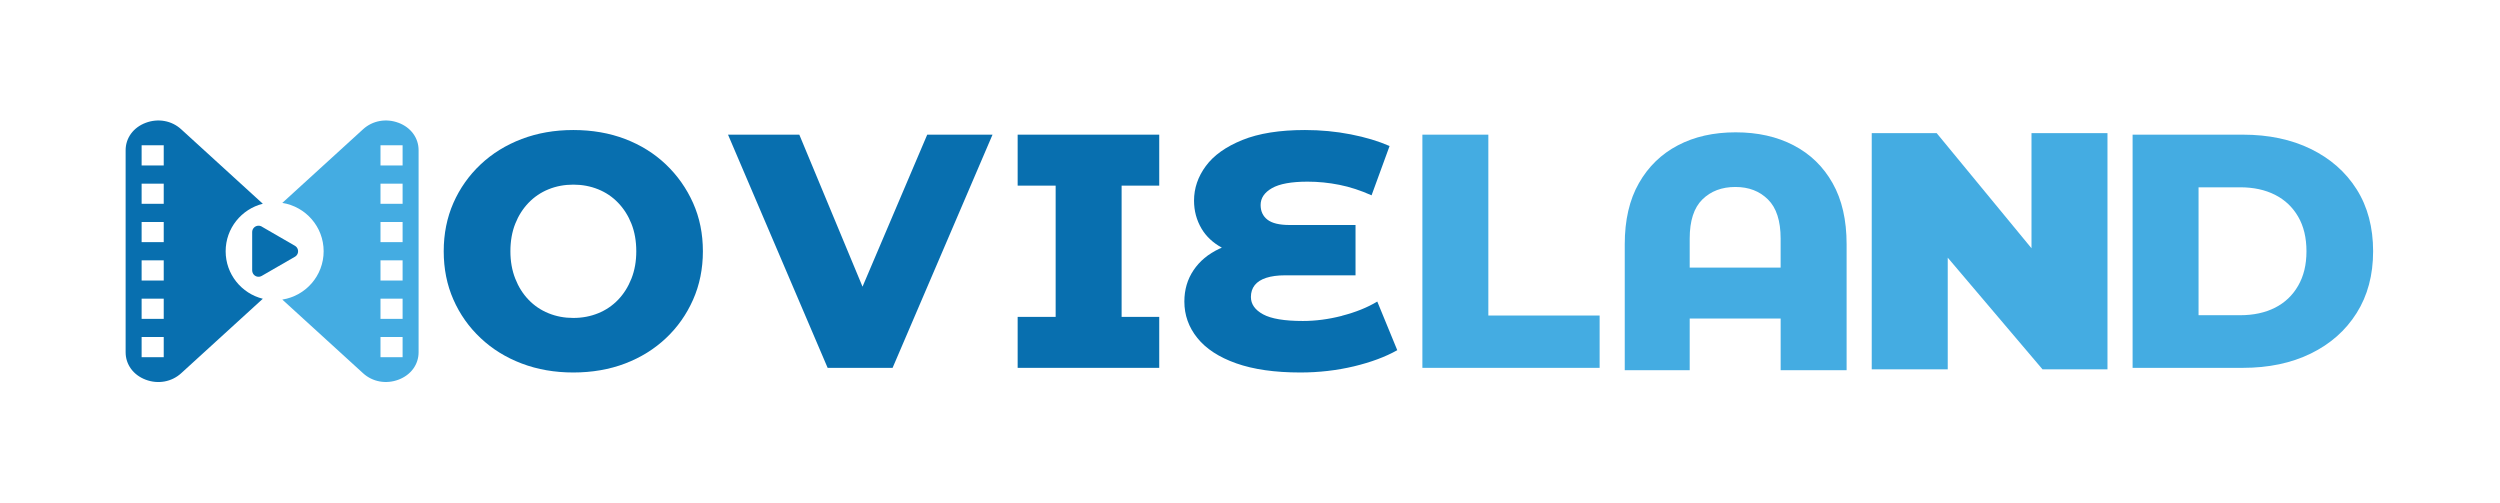
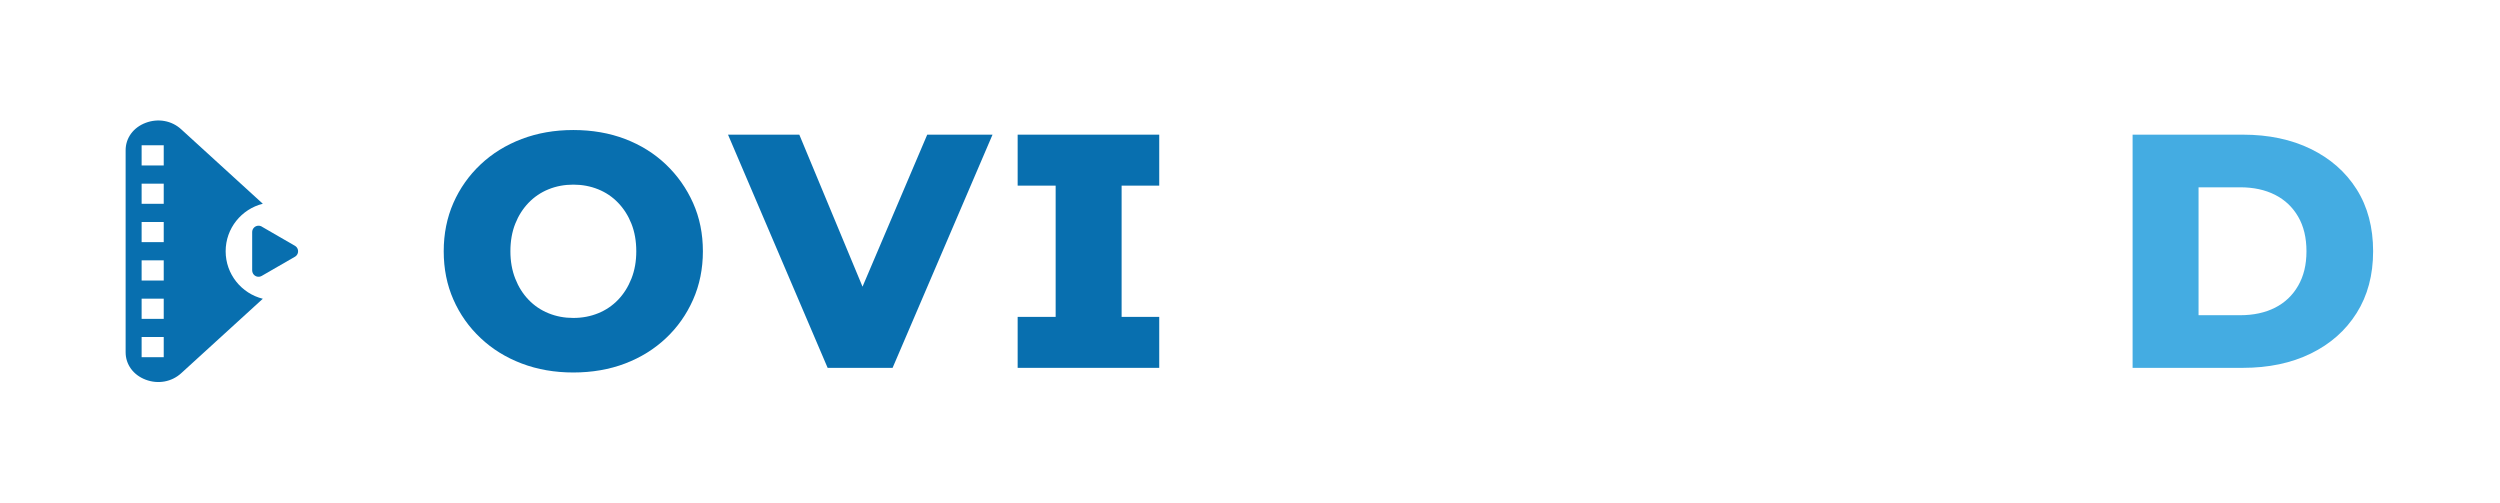
<svg xmlns="http://www.w3.org/2000/svg" width="199" height="40" viewBox="0 0 199 40" fill="none">
-   <path fill-rule="evenodd" clip-rule="evenodd" d="M31.722 9.776C30.735 9.404 29.657 9.599 28.9 10.289L22.472 16.151C24.335 16.446 25.762 18.054 25.762 19.999C25.762 21.944 24.335 23.554 22.472 23.846L28.9 29.709C29.655 30.399 30.732 30.594 31.722 30.221C32.71 29.849 33.32 29.014 33.32 28.039V11.956C33.32 10.981 32.71 10.146 31.722 9.774V9.776ZM32.047 28.431H30.287V26.826H32.047V28.431ZM32.047 25.381H30.287V23.776H32.047V25.381ZM32.047 22.329H30.287V20.724H32.047V22.329ZM32.047 19.276H30.287V17.671H32.047V19.276ZM32.047 16.224H30.287V14.619H32.047V16.224ZM32.047 13.171H30.287V11.564H32.047V13.171Z" fill="#44ACE2" />
  <path fill-rule="evenodd" clip-rule="evenodd" d="M17.962 19.999C17.962 18.171 19.223 16.641 20.92 16.219L14.42 10.289C13.665 9.599 12.588 9.404 11.598 9.776C10.61 10.149 10 10.984 10 11.959V28.041C10 29.016 10.61 29.851 11.598 30.224C12.585 30.596 13.662 30.401 14.42 29.711L20.92 23.781C19.223 23.359 17.962 21.829 17.962 20.001V19.999ZM13.033 28.431H11.273V26.826H13.033V28.431ZM13.033 25.381H11.273V23.776H13.033V25.381ZM13.033 22.329H11.273V20.724H13.033V22.329ZM13.033 19.276H11.273V17.671H13.033V19.276ZM13.033 16.224H11.273V14.619H13.033V16.224ZM13.033 13.171H11.273V11.564H13.033V13.171Z" fill="#086FAF" />
  <path fill-rule="evenodd" clip-rule="evenodd" d="M23.468 20.441L22.152 21.201L22.125 21.216L20.83 21.964C20.587 22.104 20.28 22.019 20.14 21.776C20.095 21.696 20.073 21.611 20.073 21.524V18.474C20.073 18.194 20.3 17.966 20.58 17.966C20.69 17.966 20.793 18.001 20.875 18.061L22.155 18.801L23.475 19.564C23.718 19.704 23.8 20.014 23.66 20.256C23.613 20.339 23.547 20.401 23.47 20.444L23.468 20.441Z" fill="#086FAF" />
  <path d="M53.008 13.092C52.088 12.217 51.005 11.54 49.76 11.065C48.515 10.59 47.14 10.35 45.638 10.35C44.135 10.35 42.783 10.59 41.528 11.065C40.273 11.543 39.18 12.217 38.253 13.092C37.325 13.967 36.605 14.988 36.09 16.155C35.578 17.323 35.32 18.605 35.32 20C35.32 21.395 35.575 22.677 36.09 23.845C36.603 25.012 37.323 26.032 38.253 26.907C39.18 27.782 40.273 28.46 41.528 28.935C42.783 29.413 44.153 29.65 45.638 29.65C47.123 29.65 48.515 29.41 49.76 28.935C51.005 28.46 52.09 27.785 53.008 26.92C53.928 26.055 54.648 25.032 55.168 23.858C55.688 22.683 55.95 21.395 55.95 20C55.95 18.605 55.69 17.323 55.168 16.155C54.645 14.988 53.925 13.967 53.008 13.092ZM50.263 22.175C50.005 22.83 49.653 23.39 49.203 23.86C48.753 24.328 48.223 24.688 47.613 24.935C47.003 25.183 46.345 25.308 45.638 25.308C44.93 25.308 44.273 25.185 43.663 24.935C43.053 24.688 42.523 24.33 42.073 23.86C41.623 23.392 41.268 22.83 41.013 22.175C40.755 21.52 40.628 20.795 40.628 20C40.628 19.205 40.755 18.457 41.013 17.812C41.268 17.168 41.623 16.61 42.073 16.142C42.523 15.675 43.053 15.315 43.663 15.068C44.273 14.82 44.93 14.697 45.638 14.697C46.345 14.697 47.003 14.822 47.613 15.068C48.223 15.315 48.753 15.672 49.203 16.142C49.653 16.61 50.008 17.168 50.263 17.812C50.518 18.457 50.648 19.188 50.648 20C50.648 20.812 50.52 21.52 50.263 22.175Z" fill="#086FAF" />
  <path d="M68.657 22.819L63.625 10.719H57.95L65.88 29.281H71.05L79.005 10.719H73.807L68.657 22.819Z" fill="#086FAF" />
  <path d="M81.005 14.776H84.03V25.224H81.005V29.281H92.275V25.224H89.28V14.776H92.275V10.719H81.005V14.776Z" fill="#086FAF" />
-   <path d="M106.822 25.14C105.752 25.415 104.715 25.55 103.707 25.55C102.24 25.55 101.185 25.372 100.54 25.02C99.895 24.668 99.572 24.207 99.572 23.64C99.572 23.267 99.675 22.955 99.877 22.698C100.08 22.442 100.385 22.247 100.792 22.115C101.2 21.983 101.702 21.915 102.305 21.915H107.9V17.91H102.65C101.837 17.91 101.247 17.767 100.887 17.485C100.525 17.203 100.345 16.812 100.345 16.317C100.345 15.77 100.645 15.322 101.247 14.977C101.847 14.633 102.795 14.46 104.085 14.46C104.932 14.46 105.777 14.545 106.617 14.713C107.457 14.88 108.31 15.16 109.177 15.547L110.61 11.623C109.725 11.235 108.695 10.925 107.52 10.695C106.345 10.465 105.13 10.35 103.875 10.35C101.86 10.35 100.197 10.615 98.89 11.145C97.582 11.675 96.612 12.365 95.987 13.213C95.36 14.06 95.045 14.98 95.045 15.97C95.045 16.782 95.245 17.525 95.642 18.198C96.012 18.823 96.552 19.328 97.26 19.715C97.192 19.742 97.125 19.77 97.06 19.8C96.175 20.215 95.49 20.785 95.005 21.51C94.517 22.235 94.275 23.065 94.275 24.003C94.275 25.08 94.62 26.05 95.31 26.905C96 27.762 97.03 28.435 98.4 28.92C99.77 29.405 101.472 29.65 103.505 29.65C104.99 29.65 106.412 29.485 107.775 29.16C109.135 28.832 110.285 28.405 111.222 27.875L109.632 24.003C108.837 24.48 107.905 24.855 106.835 25.13L106.822 25.14Z" fill="#086FAF" />
-   <path d="M118.472 10.719H113.222V29.281H127.33V25.116H118.472V10.719Z" fill="#44ACE2" />
-   <path d="M142.775 11.568C141.45 10.877 139.91 10.533 138.16 10.533C136.41 10.533 134.875 10.877 133.56 11.568C132.243 12.258 131.208 13.26 130.458 14.578C129.705 15.895 129.33 17.517 129.33 19.442V29.468H134.5V25.358H141.74V29.468H146.99V19.442C146.99 17.515 146.62 15.893 145.875 14.578C145.133 13.26 144.098 12.258 142.773 11.568H142.775ZM134.5 21.3V18.992C134.5 17.578 134.835 16.54 135.508 15.877C136.18 15.215 137.055 14.883 138.133 14.883C139.21 14.883 140.06 15.215 140.73 15.877C141.403 16.54 141.738 17.58 141.738 18.992V21.3H134.498H134.5Z" fill="#44ACE2" />
-   <path d="M161.707 19.762L154.162 10.6H148.99V29.4H155.04V20.51L162.585 29.4H167.755V10.6H161.707V19.762Z" fill="#44ACE2" />
  <path d="M187.587 15.066C186.712 13.686 185.497 12.619 183.942 11.859C182.387 11.099 180.582 10.719 178.532 10.719H169.755V29.281H178.532C180.582 29.281 182.387 28.901 183.942 28.141C185.497 27.381 186.712 26.309 187.587 24.919C188.462 23.531 188.9 21.891 188.9 19.999C188.9 18.106 188.462 16.446 187.587 15.066ZM182.932 22.744C182.49 23.514 181.875 24.096 181.09 24.494C180.302 24.891 179.38 25.091 178.32 25.091H175.005V14.909H178.32C179.38 14.909 180.305 15.109 181.09 15.506C181.877 15.904 182.49 16.484 182.932 17.244C183.375 18.004 183.595 18.924 183.595 20.001C183.595 21.079 183.375 21.976 182.932 22.746V22.744Z" fill="#44ACE2" />
</svg>